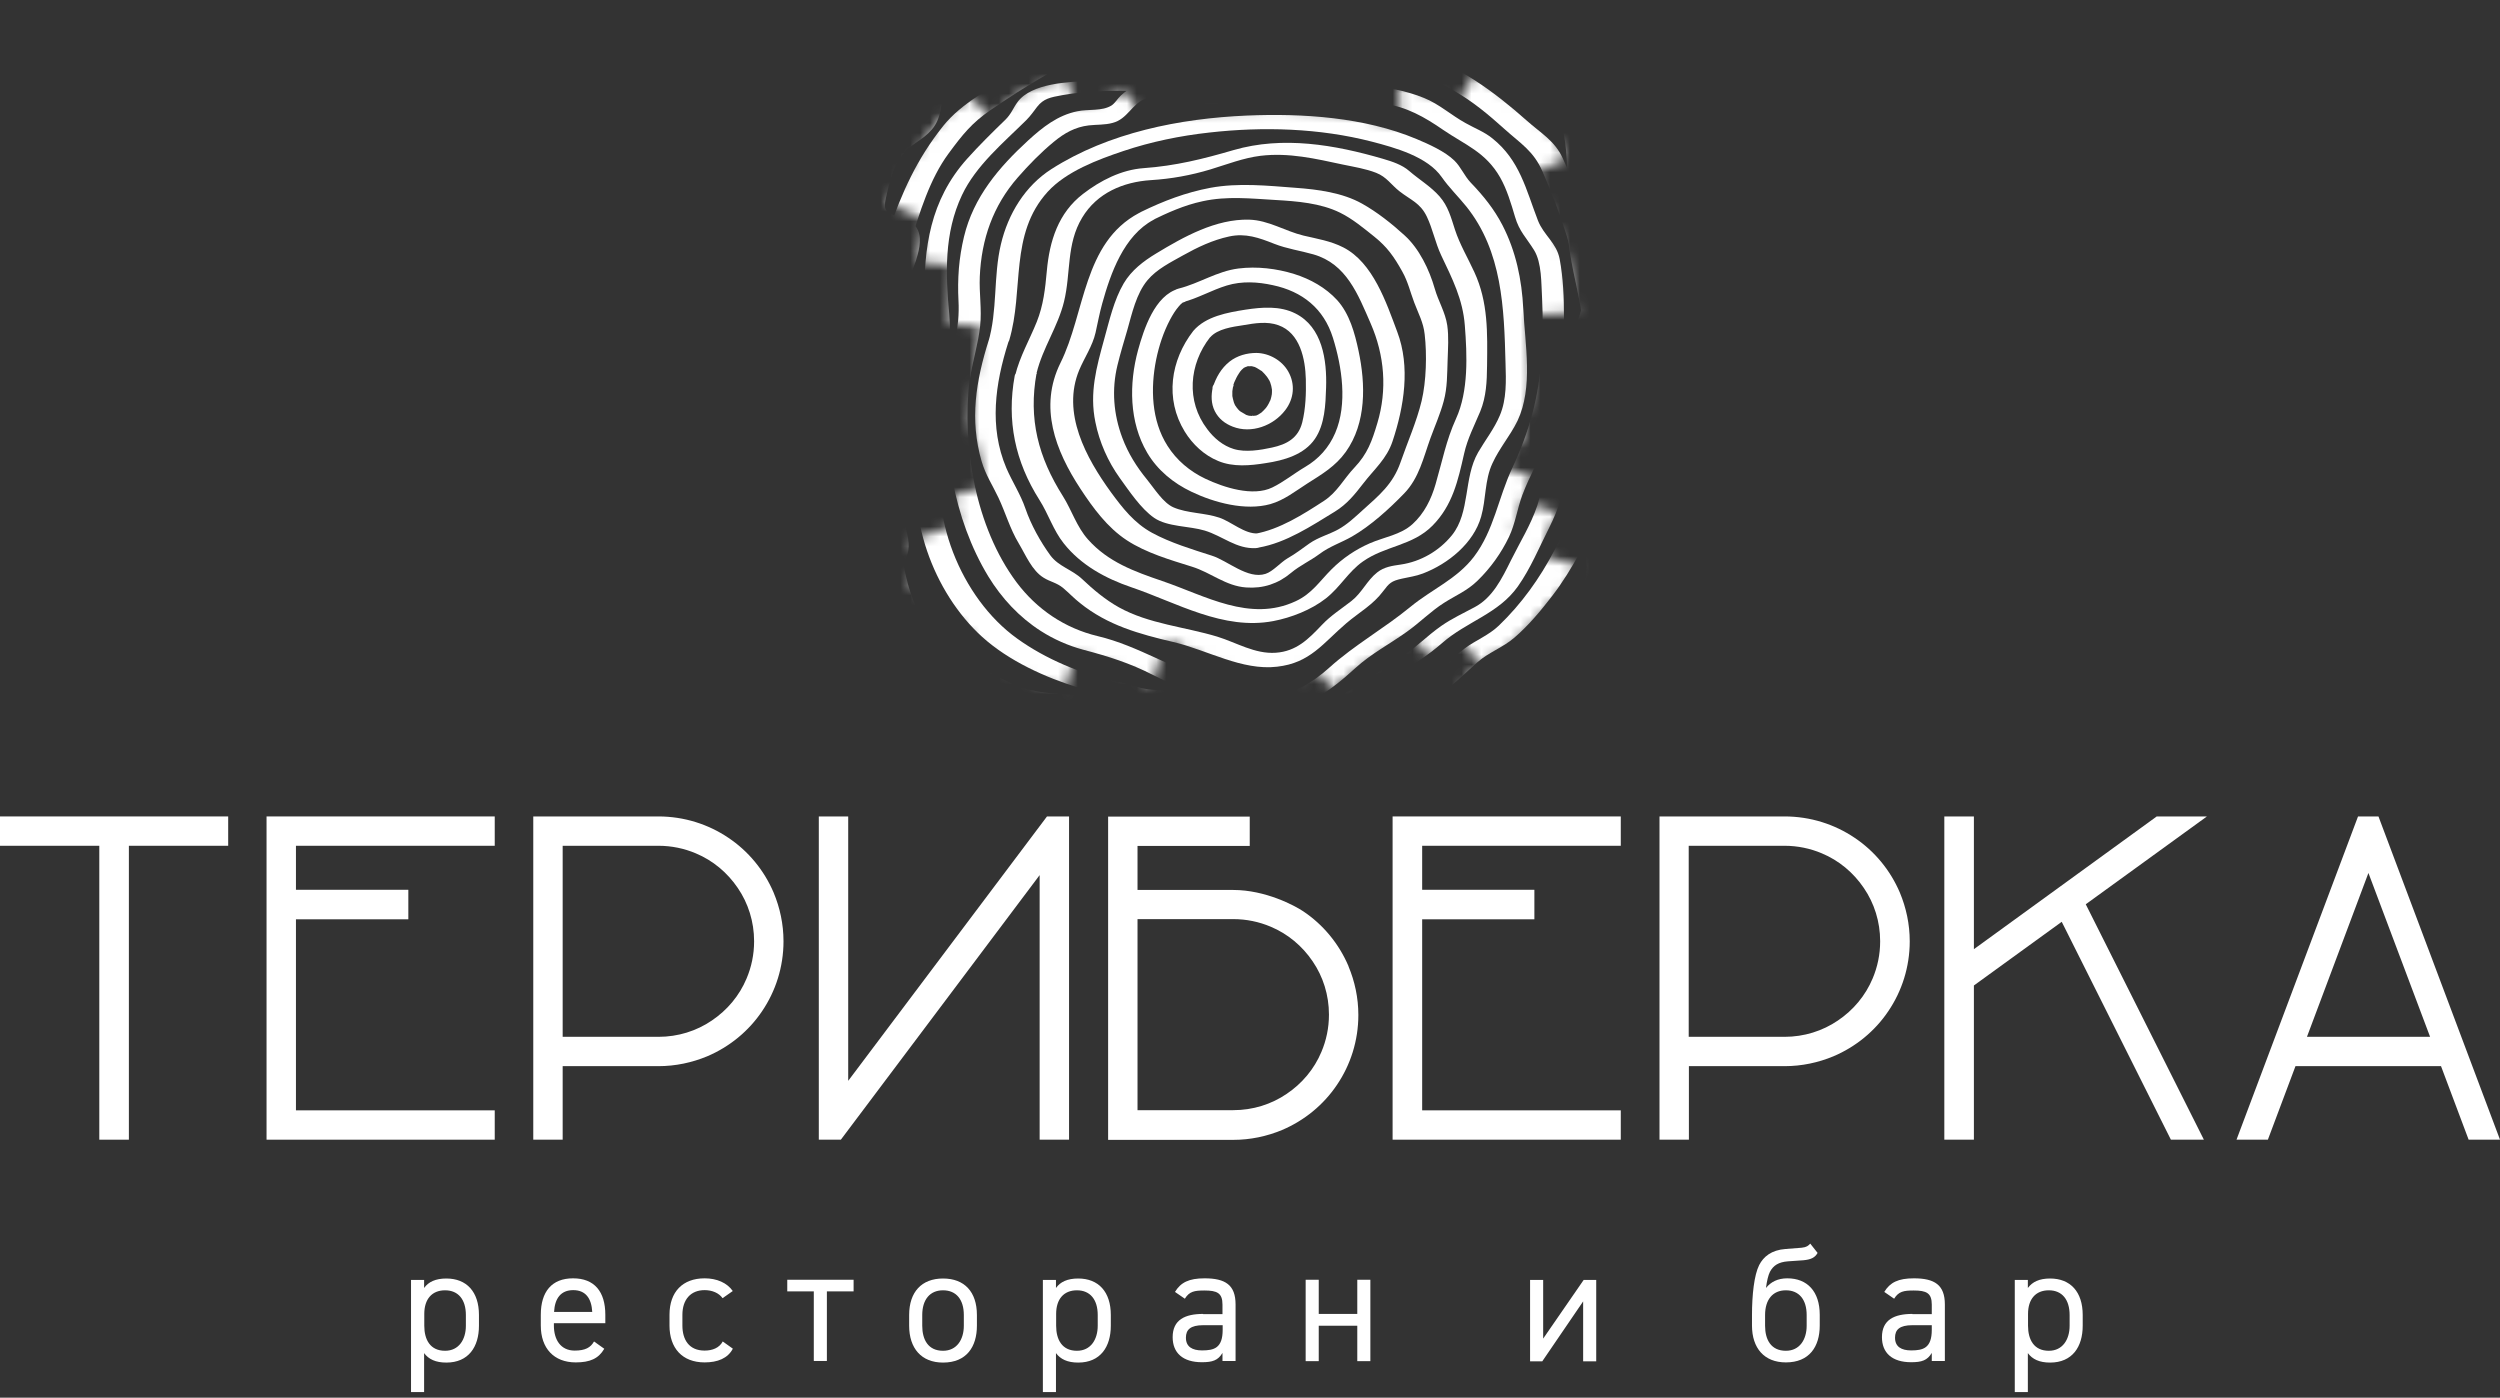
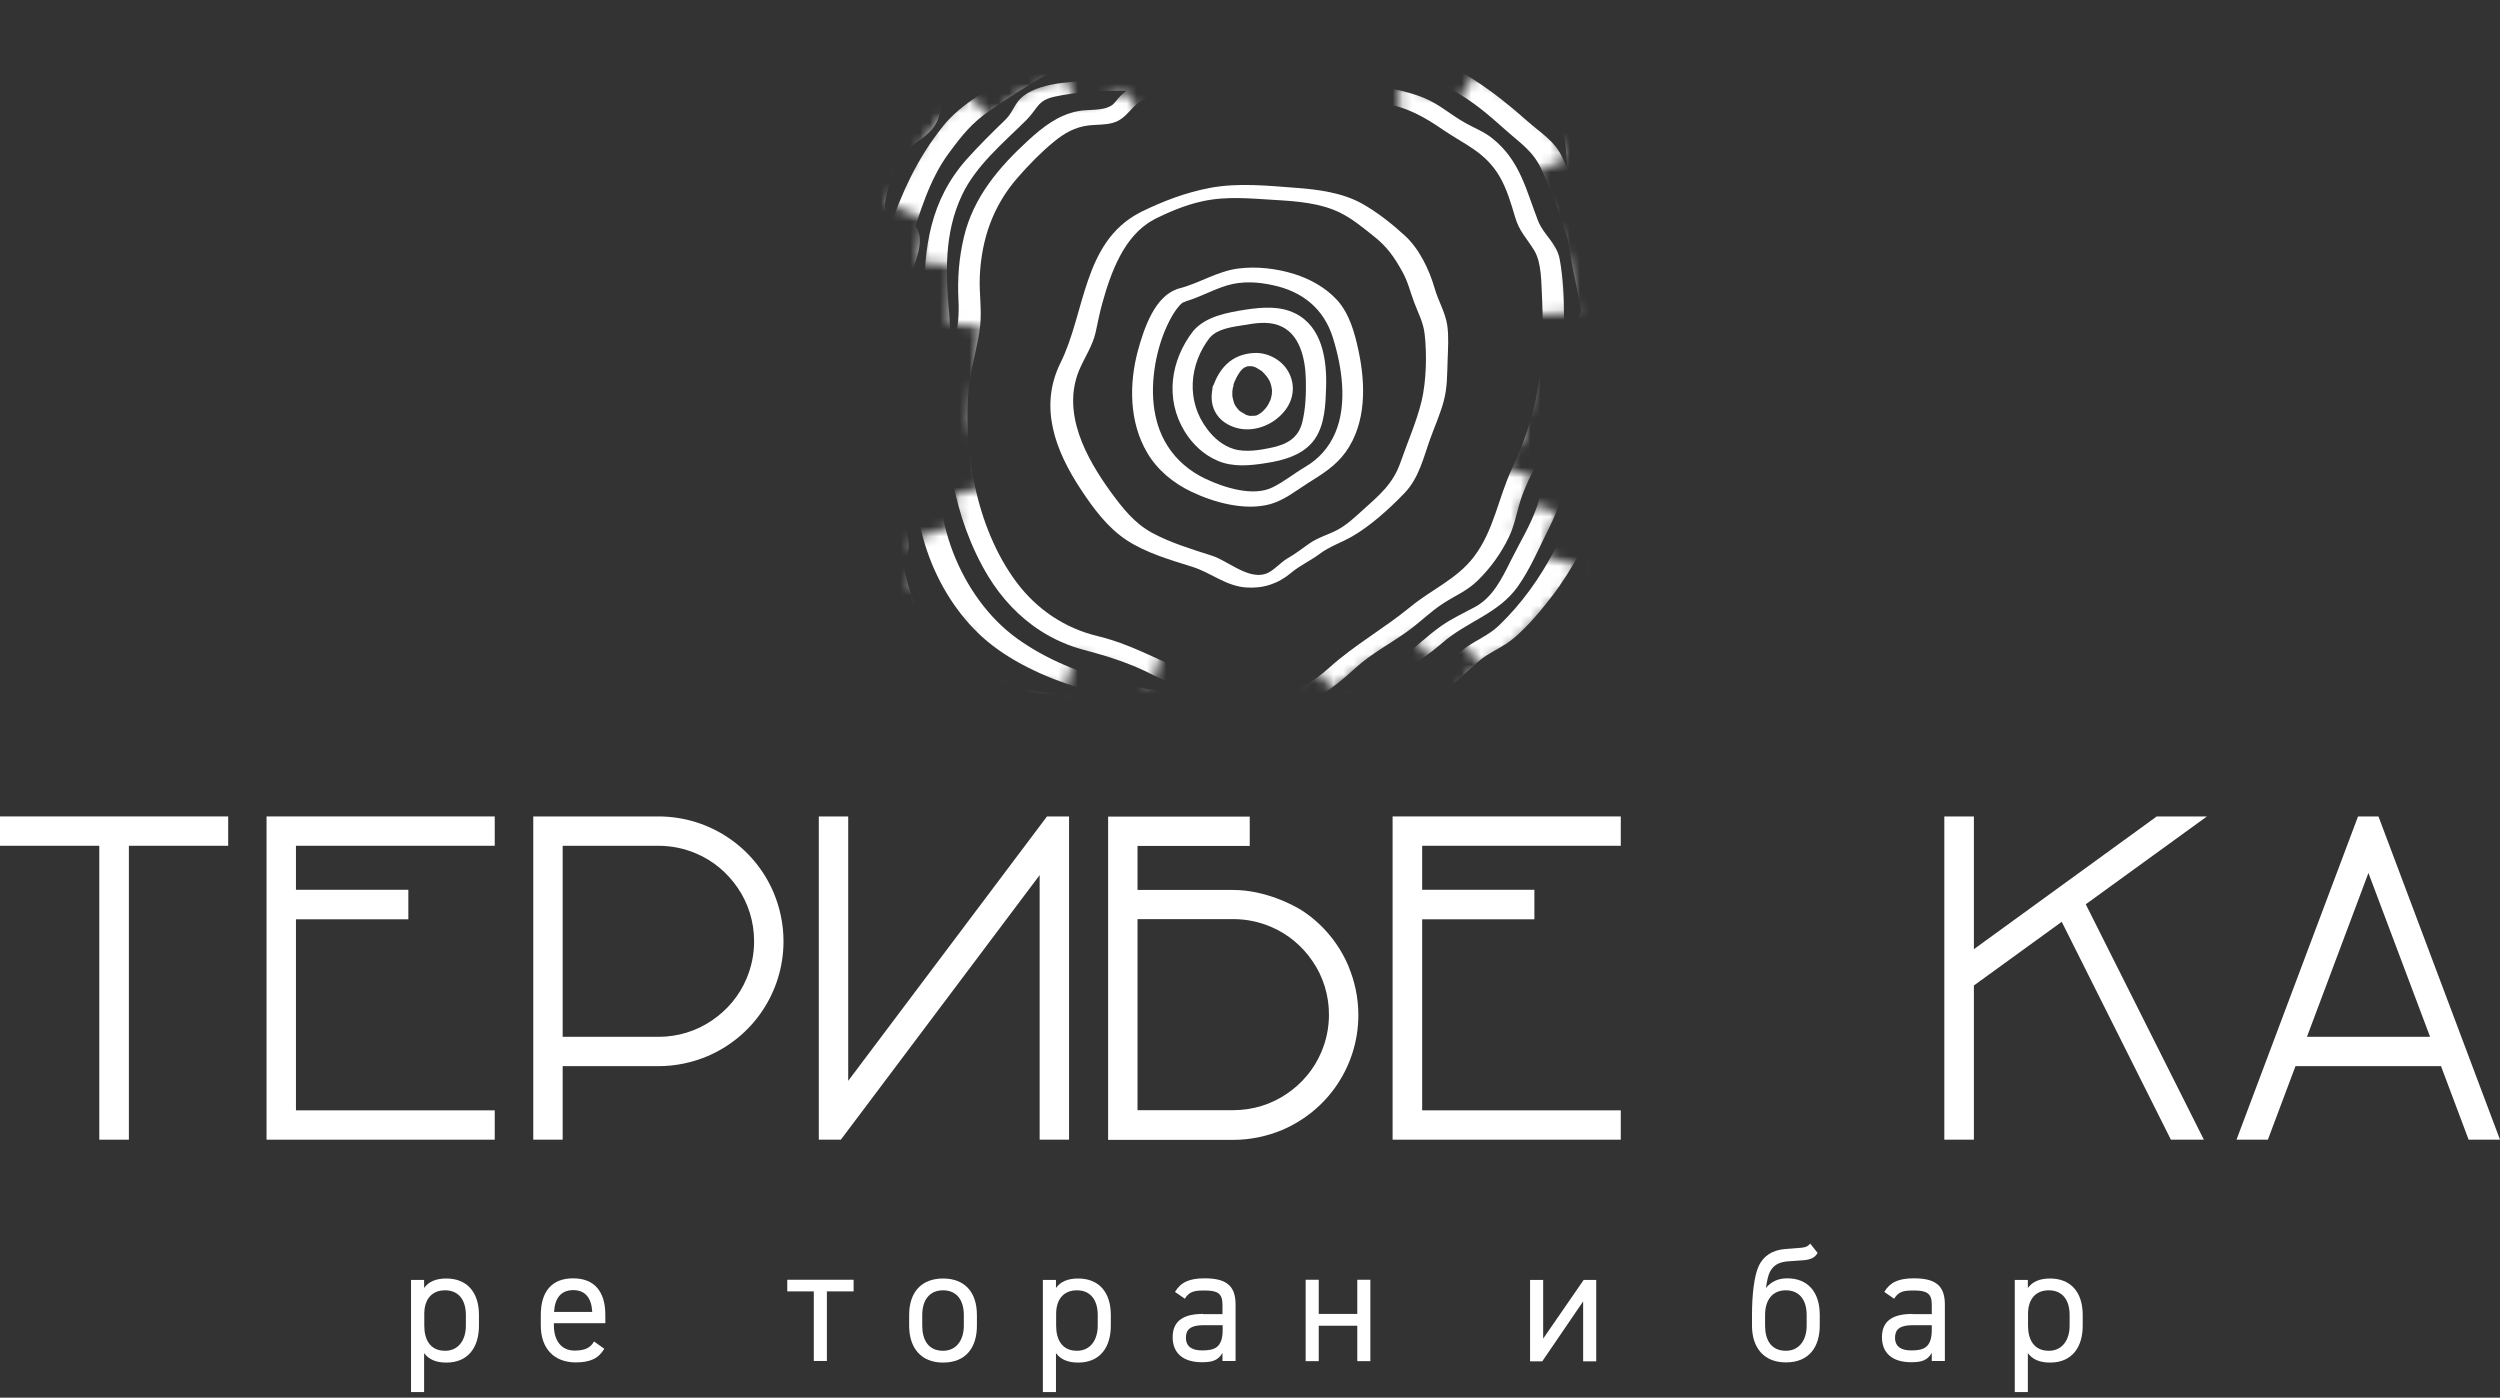
<svg xmlns="http://www.w3.org/2000/svg" width="254" height="142" viewBox="0 0 254 142" fill="none">
  <rect x="0" y="0" width="254" height="142" fill="#333333" stroke="none" />
  <g clip-path="url(#clip0_2198_37)">
    <path d="M45.347 129.896C47.405 129.896 48.662 131.241 48.662 133.604V134.694C48.662 136.839 47.606 138.438 45.347 138.438C44.255 138.438 43.544 138.093 43.089 137.475V141.437H41.76V130.041H43.089V130.859C43.526 130.241 44.255 129.896 45.347 129.896ZM47.333 134.694V133.604C47.333 132.041 46.568 131.095 45.22 131.095C43.872 131.095 43.107 132.004 43.107 133.495V134.694C43.107 136.112 43.708 137.239 45.22 137.239C46.622 137.239 47.333 136.094 47.333 134.694Z" fill="white" />
    <path d="M61.392 137.039C60.809 138.038 59.935 138.42 58.496 138.42C56.275 138.42 54.945 136.984 54.945 134.676V133.585C54.945 131.241 56.056 129.878 58.223 129.878C60.39 129.878 61.501 131.223 61.501 133.585V134.44H56.275V134.676C56.275 136.094 56.948 137.22 58.387 137.22C59.462 137.22 60.008 136.911 60.354 136.293L61.374 137.02L61.392 137.039ZM56.275 133.295H60.172C60.099 131.913 59.498 131.077 58.241 131.077C56.985 131.077 56.366 131.913 56.293 133.295H56.275Z" fill="white" />
-     <path d="M74.45 137.039C73.94 138.002 72.92 138.42 71.591 138.42C69.314 138.42 68.021 136.966 68.021 134.676V133.585C68.021 131.241 69.369 129.878 71.591 129.878C72.829 129.878 73.867 130.332 74.45 131.168L73.412 131.895C73.048 131.368 72.356 131.077 71.591 131.077C70.17 131.077 69.332 132.041 69.332 133.585V134.676C69.332 136.094 69.988 137.22 71.591 137.22C72.374 137.22 73.084 136.948 73.43 136.293L74.45 137.02V137.039Z" fill="white" />
    <path d="M86.725 130.023V131.204H84.011V138.275H82.682V131.204H79.986V130.023H86.725Z" fill="white" />
    <path d="M99.254 134.694C99.254 136.839 98.198 138.438 95.812 138.438C93.609 138.438 92.37 136.984 92.37 134.694V133.604C92.37 131.259 93.645 129.896 95.812 129.896C97.98 129.896 99.254 131.241 99.254 133.604V134.694ZM97.925 134.694V133.604C97.925 132.041 97.16 131.095 95.812 131.095C94.465 131.095 93.7 132.059 93.7 133.604V134.694C93.7 136.112 94.301 137.239 95.812 137.239C97.215 137.239 97.925 136.094 97.925 134.694Z" fill="white" />
    <path d="M109.544 129.896C111.602 129.896 112.859 131.241 112.859 133.604V134.694C112.859 136.839 111.802 138.438 109.544 138.438C108.451 138.438 107.741 138.093 107.286 137.475V141.437H105.956V130.041H107.286V130.859C107.723 130.241 108.451 129.896 109.544 129.896ZM111.529 134.694V133.604C111.529 132.041 110.764 131.095 109.417 131.095C108.069 131.095 107.304 132.004 107.304 133.495V134.694C107.304 136.112 107.905 137.239 109.417 137.239C110.819 137.239 111.529 136.094 111.529 134.694Z" fill="white" />
    <path d="M122.238 133.513H124.204V132.549C124.204 131.368 123.658 131.114 122.365 131.114C121.363 131.114 120.835 131.204 120.38 131.95L119.378 131.259C119.961 130.296 120.799 129.878 122.383 129.878C124.496 129.878 125.534 130.55 125.534 132.531V138.275H124.204V137.457C123.749 138.22 123.185 138.402 122.11 138.402C120.18 138.402 119.142 137.457 119.142 135.857C119.142 134.076 120.416 133.495 122.238 133.495V133.513ZM124.223 134.64H122.256C120.945 134.64 120.489 135.094 120.489 135.912C120.489 136.839 121.145 137.202 122.128 137.202C123.349 137.202 124.223 136.966 124.223 135.112V134.64Z" fill="white" />
    <path d="M133.984 133.495H137.9V130.023H139.229V138.293H137.9V134.694H133.984V138.293H132.655V130.023H133.984V133.495Z" fill="white" />
    <path d="M156.786 136.003L160.901 130.041H162.176V138.311H160.847V132.222L156.694 138.311H155.456V130.041H156.786V136.003Z" fill="white" />
    <path d="M184.668 127.297C184.395 127.788 183.976 127.969 183.229 128.042L181.663 128.151C180.698 128.224 180.169 128.569 179.823 129.223C179.659 129.551 179.514 130.132 179.423 130.859C179.914 130.241 180.625 129.878 181.59 129.878C183.63 129.878 184.886 131.223 184.886 133.585V134.676C184.886 136.821 183.83 138.42 181.444 138.42C179.241 138.42 178.002 136.966 178.002 134.676V133.622C178.002 131.55 178.221 129.551 178.731 128.533C179.168 127.679 179.969 127.006 181.408 126.897L183.047 126.77C183.557 126.715 183.721 126.57 183.921 126.352L184.668 127.297ZM183.557 134.694V133.604C183.557 132.041 182.792 131.095 181.444 131.095C180.097 131.095 179.332 132.059 179.332 133.604V134.694C179.332 136.112 179.933 137.239 181.444 137.239C182.847 137.239 183.557 136.094 183.557 134.694Z" fill="white" />
    <path d="M194.302 133.513H196.269V132.549C196.269 131.368 195.722 131.114 194.429 131.114C193.428 131.114 192.9 131.204 192.444 131.95L191.443 131.259C192.025 130.296 192.863 129.878 194.448 129.878C196.56 129.878 197.598 130.55 197.598 132.531V138.275H196.269V137.457C195.813 138.22 195.249 138.402 194.174 138.402C192.244 138.402 191.206 137.457 191.206 135.857C191.206 134.076 192.481 133.495 194.302 133.495V133.513ZM196.269 134.64H194.302C192.991 134.64 192.535 135.094 192.535 135.912C192.535 136.839 193.191 137.202 194.174 137.202C195.395 137.202 196.269 136.966 196.269 135.112V134.64Z" fill="white" />
-     <path d="M208.288 129.896C210.346 129.896 211.603 131.241 211.603 133.604V134.694C211.603 136.839 210.547 138.438 208.288 138.438C207.196 138.438 206.485 138.093 206.03 137.475V141.437H204.701V130.041H206.03V130.859C206.485 130.241 207.196 129.896 208.288 129.896ZM210.273 134.694V133.604C210.273 132.041 209.509 131.095 208.161 131.095C206.813 131.095 206.048 132.004 206.048 133.495V134.694C206.048 136.112 206.649 137.239 208.161 137.239C209.563 137.239 210.273 136.094 210.273 134.694Z" fill="white" />
+     <path d="M208.288 129.896C210.346 129.896 211.603 131.241 211.603 133.604V134.694C211.603 136.839 210.547 138.438 208.288 138.438C207.196 138.438 206.485 138.093 206.03 137.475V141.437H204.701V130.041H206.03V130.859C206.485 130.241 207.196 129.896 208.288 129.896M210.273 134.694V133.604C210.273 132.041 209.509 131.095 208.161 131.095C206.813 131.095 206.048 132.004 206.048 133.495V134.694C206.048 136.112 206.649 137.239 208.161 137.239C209.563 137.239 210.273 136.094 210.273 134.694Z" fill="white" />
    <path d="M78.602 90.692C77.637 88.421 76.034 86.476 73.995 85.113C71.973 83.75 69.514 82.95 66.892 82.95H54.18V115.792H57.167V108.322H66.892C68.64 108.322 70.316 107.959 71.846 107.323C74.122 106.359 76.071 104.76 77.437 102.724C78.802 100.707 79.604 98.253 79.604 95.636C79.604 93.891 79.24 92.219 78.602 90.692ZM75.852 99.416C75.124 101.161 73.885 102.633 72.319 103.688C70.771 104.742 68.895 105.342 66.892 105.342H57.167V85.931H66.892C68.24 85.931 69.514 86.203 70.68 86.694C72.428 87.421 73.904 88.657 74.96 90.22C76.016 91.765 76.617 93.637 76.617 95.636C76.617 96.981 76.344 98.253 75.852 99.416Z" fill="white" />
-     <path d="M193.027 90.692C192.062 88.421 190.459 86.476 188.419 85.113C186.398 83.75 183.939 82.95 181.317 82.95H168.605V115.792H171.592V108.322H181.317C183.065 108.322 184.741 107.959 186.27 107.323C188.547 106.359 190.496 104.76 191.861 102.724C193.227 100.707 194.029 98.253 194.029 95.636C194.029 93.891 193.664 92.219 193.027 90.692ZM190.259 99.416C189.53 101.161 188.292 102.633 186.726 103.688C185.178 104.742 183.302 105.342 181.299 105.342H171.573V85.931H181.299C182.646 85.931 183.921 86.203 185.087 86.694C186.835 87.421 188.31 88.657 189.366 90.22C190.423 91.765 191.024 93.637 191.024 95.636C191.024 96.981 190.751 98.253 190.259 99.416Z" fill="white" />
    <path d="M27.081 82.95V115.792H50.265V112.811H30.068V93.401H41.487V90.402H30.068V85.931H50.265V82.95H27.081Z" fill="white" />
    <path d="M141.488 82.95V115.792H164.671V112.811H144.492V93.401H155.893V90.402H144.492V85.931H164.671V82.95H141.488Z" fill="white" />
    <path d="M219.124 82.95L200.548 96.436V82.95H197.543V115.792H200.548V100.125L209.472 93.655L220.563 115.792H223.914L211.913 91.874L224.224 82.95H219.124Z" fill="white" />
    <path d="M83.191 82.95H86.178V109.813L106.375 82.95H108.615V115.792H105.628V88.911L85.431 115.792H83.191V82.95Z" fill="white" />
    <path d="M0 82.95H23.184V85.931H13.094V115.792H10.089V85.931H0V82.95Z" fill="white" />
    <path d="M233.257 108.322H248.008L250.813 115.792H254L241.652 82.95H239.576L227.229 115.792H230.416L233.22 108.322H233.257ZM240.632 88.693L246.897 105.342H234.386L240.632 88.693Z" fill="white" />
    <path d="M137.007 98.162C136.042 95.891 134.44 93.946 132.4 92.583C131.526 92.001 128.575 90.42 125.297 90.42H115.572V85.949H126.973V82.968H112.585V115.81H125.297C127.046 115.81 128.721 115.447 130.251 114.811C132.527 113.847 134.476 112.248 135.842 110.212C137.208 108.195 138.009 105.741 138.009 103.124C138.009 101.379 137.645 99.707 137.007 98.181V98.162ZM134.257 106.868C133.529 108.613 132.291 110.085 130.724 111.139C129.176 112.193 127.301 112.793 125.297 112.793H115.572V93.382H125.297C126.645 93.382 127.92 93.655 129.085 94.146C130.834 94.873 132.309 96.109 133.365 97.672C134.421 99.217 135.022 101.089 135.022 103.088C135.022 104.433 134.749 105.705 134.257 106.868Z" fill="white" />
    <mask id="mask0_2198_37" style="mask-type:luminance" maskUnits="userSpaceOnUse" x="90" y="7" width="71" height="64">
      <path d="M151.122 66.865L149.737 68.01L147.934 69.991L150.885 68.119L148.335 64.957L145.567 66.611L145.239 66.92L143.582 64.521L138.483 67.683L135.295 70.01L133.911 68.083L131.926 69.446L133.711 67.665L128.302 69.337L123.403 67.665L118.923 65.12L118.104 66.066L117.011 69.573C117.011 69.573 111.019 66.574 109.216 66.574C108.816 67.901 108.67 68.465 108.178 70.082C101.749 68.392 102.35 67.829 99.2 65.793C98.89 64.048 94.556 61.158 94.556 61.158L92.316 59.177C92.316 58.85 93.736 57.996 93.026 56.342C92.097 54.161 92.662 54.942 92.68 54.833L97.379 53.252L96.96 50.38L97.451 50.162L100.11 49.454L98.635 42.765L98.927 39.203L99.673 33.205L96.523 32.914V32.297L96.796 27.026L96.614 26.898L93.263 26.626L93.991 22.355H94.647L93.773 22.209L90.148 20.683L93.718 14.558C96.996 10.214 95.685 11.959 98.69 9.869L100.602 11.995L103.498 9.56L106.612 8.306L108.324 7.997L109.362 10.777L114.279 9.323L115.882 11.468L130.014 11.032L135.55 11.341L142.216 12.668L142.161 8.36L148.098 10.505L149.883 7.433C150.757 8.069 153.307 9.469 155.383 11.104C157.459 12.74 158.934 14.994 158.934 16.212L155.838 17.575L159.08 25.626L160.227 31.751L155.292 32.042L155.62 39.039L154.509 45.019L153.671 45.364L152.852 47.364L153.78 47.872L155.674 48.381L153.617 54.07L155.711 51.271L158.17 52.071C157.477 53.416 156.567 56.342 156.713 56.396C157.514 56.651 159.954 57.469 160.173 57.469C161.011 57.978 155.31 63.757 155.055 64.066C154.236 65.048 152.433 66.883 151.049 66.883L151.122 66.865Z" fill="white" />
    </mask>
    <g mask="url(#mask0_2198_37)">
      <path d="M125.297 39.13C125.297 39.13 125.334 39.039 125.352 38.985C125.352 38.985 125.425 38.785 125.388 38.876C125.352 38.949 125.407 38.821 125.425 38.803C125.443 38.749 125.461 38.694 125.498 38.639C125.57 38.458 125.662 38.294 125.753 38.131C125.789 38.058 125.844 38.003 125.88 37.931C125.898 37.894 126.062 37.676 125.971 37.785C125.88 37.894 126.044 37.694 126.08 37.658C126.135 37.585 126.19 37.531 126.263 37.476C126.263 37.476 126.39 37.331 126.408 37.349C126.426 37.349 126.226 37.495 126.335 37.422C126.372 37.404 126.39 37.367 126.426 37.349C126.481 37.313 126.554 37.276 126.609 37.24C126.609 37.24 126.354 37.367 126.499 37.313C126.536 37.295 126.572 37.276 126.627 37.258C126.681 37.24 126.736 37.222 126.791 37.185C126.499 37.349 126.59 37.258 126.718 37.222C126.772 37.222 127.009 37.167 126.772 37.204C126.536 37.24 126.809 37.204 126.864 37.204C126.991 37.204 127.137 37.24 126.827 37.204C126.882 37.204 126.936 37.204 126.991 37.204C127.046 37.204 127.118 37.204 127.173 37.204C127.337 37.204 126.936 37.149 127.173 37.204C127.282 37.24 127.41 37.258 127.519 37.295C127.537 37.295 127.574 37.313 127.592 37.331C127.719 37.367 127.501 37.295 127.501 37.295C127.501 37.295 127.665 37.367 127.683 37.385C127.792 37.44 127.902 37.513 128.011 37.585C128.065 37.622 128.102 37.658 128.157 37.676C128.32 37.785 128.065 37.585 128.211 37.713C128.393 37.894 128.575 38.076 128.721 38.276C128.794 38.367 128.849 38.476 128.921 38.585C128.976 38.658 128.867 38.458 128.903 38.549C128.903 38.585 128.94 38.621 128.958 38.639C128.994 38.712 129.012 38.767 129.049 38.839C129.14 39.076 129.195 39.33 129.231 39.585C129.231 39.639 129.231 39.839 129.231 39.657C129.231 39.712 129.231 39.785 129.231 39.839C129.231 39.984 129.213 40.13 129.176 40.275C129.158 40.403 129.104 40.53 129.067 40.675C129.031 40.802 129.067 40.657 129.067 40.639C129.067 40.675 129.049 40.693 129.031 40.73C128.994 40.802 128.958 40.893 128.921 40.966C128.849 41.111 128.758 41.257 128.666 41.384C128.648 41.42 128.63 41.438 128.594 41.475C128.685 41.329 128.63 41.438 128.594 41.475C128.521 41.547 128.448 41.638 128.375 41.711C128.302 41.784 128.229 41.838 128.175 41.911C128.084 42.002 128.32 41.802 128.211 41.875C128.175 41.893 128.138 41.929 128.084 41.965C128.011 42.002 127.956 42.056 127.883 42.093C127.811 42.147 127.756 42.129 127.974 42.056C127.92 42.056 127.865 42.111 127.829 42.129C127.756 42.166 127.683 42.184 127.628 42.22C127.92 42.075 127.738 42.184 127.628 42.22C127.537 42.238 127.246 42.275 127.628 42.22C127.537 42.22 127.446 42.238 127.355 42.256C127.319 42.256 127.282 42.256 127.246 42.256C127.1 42.256 127.337 42.202 127.355 42.256C127.355 42.256 127.155 42.256 127.137 42.256C127.1 42.256 126.827 42.22 126.991 42.256C127.155 42.293 126.882 42.238 126.827 42.22C126.736 42.202 126.663 42.165 126.59 42.147C126.499 42.111 126.481 42.147 126.627 42.147C126.59 42.147 126.536 42.111 126.517 42.093C126.372 42.02 126.226 41.929 126.08 41.838C126.044 41.82 126.008 41.784 125.971 41.766C126.044 41.838 126.044 41.82 125.971 41.766C125.916 41.711 125.844 41.657 125.789 41.584C125.68 41.457 125.57 41.311 125.479 41.166C125.461 41.13 125.407 41.02 125.479 41.166C125.461 41.13 125.443 41.093 125.425 41.039C125.388 40.966 125.352 40.875 125.334 40.784C125.279 40.602 125.243 40.421 125.206 40.239C125.206 40.184 125.206 40.148 125.206 40.093C125.206 39.966 125.206 40.13 125.206 40.057C125.206 39.948 125.206 39.857 125.206 39.748C125.224 39.53 125.279 39.33 125.315 39.112C125.443 38.476 124.405 38.512 124.095 38.603C123.713 38.712 123.203 38.985 123.185 39.421C123.148 39.912 123.749 40.039 124.132 39.984C124.623 39.93 125.133 39.694 125.315 39.203C125.37 39.021 125.206 38.821 125.079 38.73C124.878 38.621 124.587 38.585 124.368 38.621C123.877 38.676 123.367 38.912 123.185 39.403C123.895 39.348 124.605 39.276 125.315 39.203C125.315 39.167 125.315 39.13 125.334 39.112L124.441 39.839C124.041 39.675 123.622 39.494 123.221 39.33C123.039 40.148 123.039 41.002 123.421 41.766C123.804 42.529 124.441 43.038 125.243 43.347C127.137 44.092 129.377 43.256 130.579 41.675C131.471 40.511 131.617 39.039 130.888 37.749C130.251 36.622 128.958 35.877 127.647 35.859C126.681 35.859 125.698 36.131 124.933 36.731C124.059 37.422 123.549 38.349 123.203 39.403C123.148 39.585 123.294 39.766 123.44 39.857C123.64 39.966 123.931 40.003 124.15 39.966C124.642 39.912 125.17 39.675 125.334 39.185L125.297 39.13Z" fill="white" />
      <path d="M122.948 34.278C123.695 33.405 125.243 33.205 126.299 33.042C127.465 32.842 128.739 32.624 129.887 33.042C132.09 33.823 132.618 36.477 132.673 38.531C132.71 39.966 132.655 41.511 132.309 42.911C131.908 44.51 130.743 45.146 129.231 45.473C128.065 45.728 126.536 45.982 125.352 45.619C124.259 45.291 123.33 44.51 122.657 43.601C120.489 40.766 120.799 37.004 122.948 34.259C123.749 33.242 121.819 32.878 121.236 33.623C118.923 36.604 118.34 40.53 120.362 43.837C121.163 45.146 122.347 46.255 123.768 46.836C125.279 47.472 127.027 47.309 128.594 47.054C130.433 46.782 132.509 46.2 133.602 44.583C134.604 43.111 134.676 41.111 134.731 39.385C134.822 36.604 134.367 33.223 131.599 31.842C130.032 31.061 128.229 31.206 126.554 31.46C124.715 31.751 122.511 32.133 121.236 33.623C120.908 33.987 121.072 34.459 121.509 34.641C121.983 34.841 122.62 34.641 122.948 34.259V34.278Z" fill="white" />
      <path d="M120.125 30.715C121.691 30.315 123.094 29.479 124.642 29.007C126.19 28.534 127.811 28.643 129.304 28.97C132.327 29.607 134.494 31.351 135.423 34.314C136.352 37.276 136.916 41.057 135.66 43.983C135.022 45.473 133.984 46.636 132.582 47.454C131.471 48.109 130.433 48.963 129.267 49.526C127.301 50.49 124.332 49.526 122.456 48.636C120.89 47.891 119.542 46.764 118.614 45.291C116.974 42.711 116.883 39.439 117.466 36.531C117.758 35.114 118.213 33.732 118.887 32.46C119.142 31.988 119.415 31.533 119.761 31.133C119.925 30.933 120.016 30.861 120.089 30.806C120.289 30.624 120.143 30.752 120.143 30.752C121.436 30.406 121.072 28.989 119.761 29.334C117.321 29.988 116.21 33.46 115.627 35.568C114.698 38.985 114.716 42.874 116.556 46C117.594 47.763 119.215 49.09 121.054 49.962C123.367 51.071 126.536 51.925 129.067 51.217C130.469 50.817 131.599 49.908 132.819 49.127C134.312 48.181 135.678 47.382 136.734 45.91C138.829 42.965 138.756 39.057 138.027 35.641C137.645 33.841 137.117 31.897 135.86 30.497C134.695 29.225 133.128 28.352 131.508 27.844C129.705 27.28 127.701 27.044 125.825 27.28C123.658 27.553 121.855 28.789 119.761 29.316C118.45 29.643 118.832 31.061 120.143 30.733L120.125 30.715Z" fill="white" />
-       <path d="M127.792 54.197C126.463 54.27 125.115 53.016 123.895 52.598C122.402 52.089 120.635 52.162 119.215 51.544C118.177 51.089 117.266 49.617 116.556 48.745C115.481 47.436 114.625 46.073 114.024 44.474C113.132 42.093 112.932 39.585 113.533 37.113C113.824 35.913 114.188 34.714 114.534 33.532C115.008 31.86 115.445 29.825 116.592 28.462C117.539 27.335 118.923 26.662 120.18 25.953C121.673 25.117 123.203 24.39 124.878 24.027C126.554 23.663 127.902 24.154 129.468 24.772C130.761 25.281 132.109 25.463 133.438 25.844C136.807 26.808 137.973 29.916 139.266 32.878C140.668 36.095 140.959 39.585 139.94 42.983C139.393 44.819 138.938 46.109 137.609 47.509C136.534 48.636 135.86 50.017 134.513 50.889C132.418 52.252 129.996 53.797 127.501 54.234C126.172 54.47 126.572 55.869 127.883 55.633C130.688 55.142 133.238 53.434 135.623 51.98C136.862 51.217 137.627 50.253 138.501 49.127C139.63 47.654 140.887 46.636 141.488 44.819C142.653 41.311 143.309 37.276 141.961 33.714C140.85 30.752 139.503 26.68 136.479 25.136C135.205 24.481 133.82 24.263 132.436 23.936C130.561 23.482 128.885 22.373 126.918 22.318C123.531 22.227 120.253 24.063 117.466 25.753C116.173 26.535 114.953 27.462 114.17 28.789C113.168 30.497 112.713 32.569 112.185 34.459C111.402 37.313 110.673 39.912 111.292 42.892C111.693 44.91 112.567 46.891 113.769 48.563C114.716 49.872 115.918 51.689 117.266 52.616C118.614 53.543 120.854 53.434 122.402 53.907C124.205 54.452 125.625 55.797 127.592 55.688C128.776 55.633 129.231 54.106 127.792 54.179V54.197Z" fill="white" />
      <path d="M116.92 22.446C118.632 21.61 120.307 20.846 122.183 20.446C124.678 19.901 127.082 20.174 129.595 20.319C131.762 20.446 134.166 20.628 136.152 21.61C137.408 22.227 138.537 23.173 139.63 24.045C140.941 25.099 141.633 26.081 142.471 27.589C143.054 28.625 143.272 29.643 143.691 30.752C144.11 31.86 144.62 32.769 144.747 33.969C144.984 36.004 144.911 38.73 144.438 40.73C143.928 42.856 142.999 44.928 142.289 46.982C141.524 49.181 140.122 50.326 138.446 51.834C137.663 52.543 136.88 53.288 135.951 53.797C135.022 54.306 133.948 54.579 133.037 55.215C132.291 55.742 131.617 56.269 130.815 56.724C130.105 57.142 129.322 58.069 128.575 58.305C126.772 58.886 124.733 56.96 123.112 56.451C121.127 55.815 118.905 55.142 117.066 54.143C115.226 53.143 114.042 51.598 112.877 50.017C110.345 46.527 107.832 41.947 109.653 37.585C110.2 36.295 111.001 35.15 111.311 33.787C111.529 32.805 111.711 31.824 111.984 30.843C112.84 27.753 114.188 23.936 117.193 22.337C118.595 21.591 116.501 21.246 115.718 21.646C110.018 24.681 110.273 31.788 107.741 36.877C105.537 41.348 107.213 45.764 109.781 49.672C111.056 51.616 112.513 53.597 114.479 54.888C116.446 56.178 118.905 56.887 121.109 57.578C123.039 58.178 124.532 59.541 126.609 59.686C128.339 59.813 129.868 59.304 131.18 58.196C132.072 57.451 133.128 56.978 134.057 56.287C135.095 55.506 136.261 55.142 137.372 54.506C139.266 53.416 141.16 51.689 142.671 50.126C144.183 48.563 144.62 46.491 145.33 44.528C145.786 43.274 146.332 42.056 146.678 40.766C147.06 39.367 147.024 38.003 147.079 36.568C147.115 35.404 147.206 34.223 147.042 33.06C146.842 31.715 146.132 30.606 145.767 29.316C145.221 27.407 144.201 25.263 142.69 23.9C141.397 22.718 139.903 21.537 138.373 20.683C136.388 19.574 133.893 19.247 131.653 19.083C128.776 18.865 125.825 18.556 122.966 19.083C120.471 19.556 118.231 20.41 115.955 21.519C114.479 22.246 115.827 22.991 116.883 22.482L116.92 22.446Z" fill="white" />
-       <path d="M105.319 37.894C105.938 35.35 107.486 33.187 108.105 30.642C108.816 27.735 108.324 24.808 109.945 22.119C111.456 19.592 114.134 18.483 116.92 18.302C118.996 18.174 120.999 17.811 122.984 17.211C124.66 16.702 126.317 16.048 128.066 15.83C130.961 15.485 133.638 16.121 136.443 16.721C137.572 16.957 138.738 17.139 139.812 17.557C140.887 17.975 141.342 18.774 142.18 19.429C143.345 20.337 144.292 20.61 144.966 22.009C145.567 23.264 145.822 24.663 146.423 25.935C147.552 28.316 148.627 30.406 148.827 33.078C149.064 36.077 149.209 39.748 147.935 42.529C146.933 44.728 146.532 46.873 145.858 49.181C145.421 50.708 144.711 52.162 143.509 53.252C142.307 54.343 140.632 54.561 139.175 55.197C137.718 55.833 136.407 56.724 135.296 57.832C134.057 59.068 133.292 60.322 131.635 61.086C126.991 63.248 122.456 60.522 118.085 59.032C115.263 58.069 112.586 57.105 110.546 54.815C109.38 53.507 108.907 51.871 107.996 50.417C105.501 46.473 104.463 42.584 105.319 37.894C105.483 37.022 103.243 37.385 103.097 38.167C102.259 42.747 103.134 46.891 105.61 50.799C106.521 52.234 107.013 53.87 108.069 55.197C109.817 57.414 112.331 58.777 114.953 59.668C119.561 61.231 124.277 64.066 129.359 63.103C131.18 62.758 133.238 61.958 134.713 60.795C136.188 59.632 136.971 58.105 138.464 57.051C140.759 55.433 143.509 55.469 145.549 53.398C147.589 51.326 148.135 48.818 148.754 46.091C149.1 44.546 149.792 43.238 150.393 41.802C151.012 40.275 151.067 38.767 151.085 37.149C151.122 33.841 151.213 30.715 149.792 27.644C149.137 26.208 148.317 24.845 147.825 23.336C147.425 22.1 147.133 20.955 146.259 19.956C145.385 18.956 144.165 18.229 143.181 17.375C142.453 16.739 141.451 16.412 140.522 16.139C135.605 14.703 130.342 13.794 125.334 15.248C122.22 16.157 119.451 16.848 116.191 17.084C113.933 17.248 111.802 18.338 110.036 19.701C107.523 21.628 106.63 24.481 106.357 27.535C106.193 29.334 106.011 31.006 105.337 32.696C104.591 34.55 103.607 36.222 103.134 38.167C102.933 39.003 105.155 38.676 105.355 37.894H105.319Z" fill="white" />
-       <path d="M102.533 34.587C104.062 29.479 102.514 23.809 106.448 19.483C108.342 17.411 111.547 16.212 114.152 15.339C116.974 14.394 119.907 13.794 122.857 13.467C128.32 12.849 134.039 13.013 139.393 14.394C141.761 15.012 145.039 15.921 146.478 17.993C147.242 19.083 148.135 19.938 148.973 20.974C152.633 25.535 152.815 31.315 152.961 36.895C153.016 38.658 153.088 40.566 152.378 42.22C151.814 43.565 150.903 44.71 150.175 45.964C148.681 48.563 149.391 52.053 147.516 54.379C146.223 55.978 144.329 57.069 142.307 57.36C141.433 57.487 140.632 57.596 139.921 58.159C138.883 58.977 138.373 60.231 137.299 61.067C136.224 61.903 135.204 62.54 134.294 63.503C132.946 64.921 131.726 66.174 129.613 66.32C127.501 66.465 125.625 65.284 123.676 64.684C120.38 63.685 116.72 63.394 113.678 61.703C112.312 60.94 111.074 59.904 109.945 58.832C108.925 57.869 107.559 57.56 106.721 56.433C105.701 55.033 104.754 53.325 104.19 51.689C103.68 50.199 102.86 48.981 102.241 47.545C100.475 43.365 101.112 38.985 102.441 34.786C102.806 33.66 100.73 33.714 100.456 34.568C99.145 38.73 98.508 42.638 99.728 46.855C100.129 48.236 100.839 49.29 101.44 50.562C102.168 52.107 102.605 53.706 103.498 55.197C104.208 56.378 104.845 57.978 106.047 58.705C106.721 59.123 107.359 59.195 108.014 59.741C108.597 60.231 109.125 60.795 109.726 61.267C112.549 63.539 115.736 64.412 119.215 65.23C122.693 66.047 126.171 68.156 129.759 67.738C133.128 67.356 134.421 65.338 136.807 63.303C138.118 62.194 139.502 61.449 140.541 60.05C141.142 59.25 141.36 59.032 142.416 58.795C143.145 58.632 143.855 58.541 144.565 58.268C147.133 57.287 149.719 55.197 150.484 52.489C150.994 50.708 150.83 48.781 151.632 47.073C152.324 45.546 153.453 44.256 154.181 42.747C155.784 39.348 154.946 35.023 154.764 31.388C154.618 28.407 154.017 25.535 152.651 22.882C151.795 21.228 150.703 19.883 149.428 18.556C148.772 17.866 148.426 16.957 147.771 16.321C146.805 15.376 145.166 14.649 143.91 14.121C138.61 11.904 132.363 11.504 126.681 11.741C119.888 12.031 112.64 13.467 106.831 17.175C104.135 18.901 102.423 21.737 101.695 24.808C100.912 28.08 101.367 31.551 100.402 34.786C100.11 35.731 102.241 35.495 102.514 34.623L102.533 34.587Z" fill="white" />
      <path d="M98.526 38.603C98.799 36.767 99.382 34.968 99.582 33.114C99.764 31.442 99.473 29.788 99.546 28.116C99.71 24.299 100.893 20.901 103.407 18.029C104.536 16.739 105.756 15.485 107.086 14.394C108.142 13.522 109.235 12.904 110.619 12.74C111.42 12.649 112.258 12.704 113.041 12.486C114.552 12.104 115.008 10.541 116.337 10.05C117.047 9.796 118.085 10.141 118.832 10.232C120.854 10.505 122.893 10.541 124.933 10.45C126.627 10.377 128.32 10.196 129.996 9.978C132.218 9.687 134.804 9.051 136.898 9.887C138.137 10.377 139.248 10.341 140.577 10.523C142.908 10.85 144.729 11.886 146.623 13.195C148.882 14.739 150.94 15.448 152.415 18.029C153.107 19.247 153.526 20.683 153.926 22.028C154.363 23.518 155.055 24.118 155.857 25.408C156.658 26.699 156.585 28.789 156.676 30.315C156.767 32.224 156.767 34.132 156.64 36.041C156.367 40.257 155.42 43.765 153.635 47.582C152.214 50.599 151.795 53.87 149.756 56.56C148.026 58.832 145.476 59.868 143.309 61.649C140.613 63.866 137.645 65.502 135.041 67.847C133.383 69.337 131.471 70.518 129.213 70.718C127.246 70.9 125.261 69.664 123.367 69.173C119.233 68.083 115.736 65.629 111.529 64.63C108.178 63.83 105.337 61.903 103.279 59.159C99.091 53.543 97.725 45.328 98.508 38.567C98.635 37.422 96.486 37.349 96.377 38.349C95.612 45.055 96.85 52.707 100.42 58.577C101.768 60.777 103.552 62.703 105.738 64.103C107.067 64.957 108.524 65.593 110.054 66.011C112.604 66.683 114.807 67.374 117.175 68.592C118.905 69.482 120.526 70.173 122.402 70.664C124.277 71.154 126.08 72.245 128.066 72.354C131.999 72.554 135.004 70.355 137.736 67.847C139.339 66.393 141.178 65.448 142.926 64.194C144.238 63.267 145.367 62.103 146.714 61.249C147.916 60.486 149.082 60.013 150.12 58.995C151.431 57.723 152.524 56.197 153.307 54.561C153.963 53.179 154.145 51.707 154.673 50.29C155.456 48.2 156.64 46.255 157.405 44.165C158.752 40.457 158.935 36.15 158.898 32.242C158.898 30.279 158.825 28.243 158.461 26.317C158.151 24.681 156.84 23.9 156.257 22.409C155.037 19.247 154.418 16.284 151.613 14.049C150.776 13.376 149.829 13.031 148.9 12.504C147.443 11.704 146.259 10.596 144.693 9.959C143.764 9.578 142.817 9.305 141.834 9.105C140.85 8.905 139.739 9.069 138.847 8.814C138.264 8.651 137.918 8.178 137.372 7.997C136.57 7.724 135.842 7.851 135.022 7.888C130.724 8.16 126.463 9.051 122.128 8.905C120.508 8.851 118.905 8.487 117.302 8.396C115.936 8.324 114.88 8.778 113.879 9.705C113.569 9.996 113.296 10.468 112.95 10.705C111.984 11.323 110.564 11.068 109.471 11.304C107.468 11.704 105.938 12.922 104.463 14.267C101.476 17.011 98.908 20.028 97.943 24.045C97.433 26.172 97.251 28.371 97.379 30.552C97.543 33.278 96.759 35.713 96.359 38.385C96.195 39.512 98.344 39.603 98.49 38.603H98.526Z" fill="white" />
      <path d="M95.849 45.255C96.304 43.329 96.304 41.402 96.304 39.439C96.304 36.949 96.668 34.459 96.45 31.988C96.067 27.844 95.903 23.7 97.743 19.81C99.163 16.811 101.95 14.503 104.263 12.213C104.718 11.759 105.009 11.323 105.374 10.85C106.029 10.014 106.721 9.887 107.923 9.669C113.168 8.705 118.741 9.687 124.059 9.251C127.628 8.96 131.143 7.869 134.713 7.36C136.698 7.088 138.647 6.361 140.65 6.343C143.017 6.324 145.64 8.015 147.661 9.178C149.683 10.341 151.213 11.632 152.87 13.122C154.527 14.612 155.802 15.339 156.713 17.411C158.552 21.573 160.009 25.99 160.719 30.497C161.011 32.315 161.484 34.623 160.81 36.386C160.173 38.058 158.825 39.403 157.915 40.93C155.966 44.128 157.35 47.909 156.185 51.38C155.529 53.325 154.418 55.106 153.507 56.942C152.597 58.777 151.65 60.722 149.829 61.685C148.681 62.303 147.534 62.83 146.459 63.575C144.966 64.612 143.746 65.92 142.198 66.883C138.92 68.937 135.897 71.445 132.072 72.354C129.723 72.918 126.609 73.59 124.277 72.736C122.584 72.118 121.236 70.7 119.433 70.318C118.049 70.028 116.883 70.228 115.481 69.773C114.771 69.555 114.061 69.391 113.332 69.228C109.872 68.483 106.23 66.956 103.352 64.884C97.615 60.777 94.192 52.162 95.903 45.273C96.104 44.474 93.718 44.819 93.536 45.6C91.897 52.216 94.811 60.195 99.783 64.702C102.496 67.156 106.193 68.828 109.672 69.9C110.564 70.173 111.475 70.373 112.385 70.573C113.496 70.827 114.516 71.373 115.645 71.518C117.084 71.718 118.031 71.463 119.415 72.209C121.309 73.208 122.784 74.244 124.988 74.353C129.067 74.553 133.675 73.535 137.281 71.645C138.993 70.755 140.431 69.482 142.07 68.465C143.709 67.447 145.112 66.556 146.514 65.338C149.045 63.121 152.233 62.376 154.218 59.577C155.511 57.741 156.385 55.615 157.387 53.634C158.388 51.653 159.08 49.581 159.171 47.254C159.262 45.164 158.898 43.074 159.954 41.184C160.847 39.585 162.176 38.24 162.959 36.568C163.742 34.895 163.487 32.878 163.251 31.024C162.923 28.371 162.285 25.753 161.484 23.209C160.683 20.665 159.827 18.375 158.771 16.066C157.951 14.285 156.512 13.504 155.092 12.231C151.923 9.414 148.007 6.488 143.837 5.343C142.089 4.87 140.249 5.125 138.501 5.47C136.024 5.943 133.547 6.234 131.089 6.688C127.537 7.36 124.441 8.106 120.817 8.142C117.466 8.178 114.115 8.051 110.783 8.215C108.615 8.306 104.791 8.451 103.389 10.359C102.897 11.032 102.769 11.559 102.114 12.195C100.784 13.485 99.473 14.776 98.253 16.139C90.677 24.608 95.849 35.623 93.536 45.619C93.354 46.437 95.721 46.073 95.903 45.291L95.849 45.255Z" fill="white" />
      <path d="M93.645 36.386C93.372 32.442 91.241 28.607 92.48 24.663C93.445 21.591 94.447 18.211 96.377 15.594C97.797 13.667 98.745 12.486 100.62 11.195C102.369 9.996 104.153 8.833 105.993 7.778C106.849 7.288 108.47 6.088 109.508 6.088C110.546 6.088 111.365 7.215 112.494 7.324C113.423 7.415 114.37 7.106 115.299 7.051C116.865 6.942 118.413 7.197 119.961 7.379C122.165 7.633 124.314 7.724 126.499 7.324C128.903 6.888 131.052 5.834 133.383 5.125C137.445 3.907 141.961 5.307 146.168 5.416C150.065 5.525 154.891 5.47 157.223 9.16C159.973 13.504 159.026 19.047 159.317 23.9C159.463 26.39 160.155 28.698 160.574 31.133C161.047 33.932 160.282 36.404 159.699 39.112C159.353 40.766 158.661 43.292 159.517 44.892C160.045 45.873 161.757 46.109 162.14 46.964C162.54 47.891 160.92 50.144 160.501 50.944C159.645 52.616 158.789 54.288 157.915 55.942C156.439 58.759 154.582 61.358 152.287 63.557C151.249 64.557 149.956 65.029 148.809 65.884C147.461 66.901 146.405 68.265 145.002 69.21C143.345 70.318 141.287 70.755 139.539 71.736C138.41 72.372 137.335 73.045 136.06 73.39C134.567 73.79 133.037 73.699 131.526 73.862C128.703 74.153 126.044 75.153 123.166 74.626C120.471 74.135 118.013 72.681 115.499 71.645C111.402 69.955 106.339 71.336 102.369 69.264C99.382 67.701 95.011 65.684 93.463 62.558C91.442 58.486 91.314 54.052 91.278 49.599C91.278 48.2 91.423 47.345 92.061 46.073C92.352 45.51 92.443 45.019 92.534 44.419C92.698 43.129 92.735 41.766 92.771 40.475L91.951 41.275C93.572 40.421 93.7 38.167 93.7 36.586C93.7 35.35 90.95 35.877 90.95 36.877C90.95 37.676 90.95 38.458 90.731 39.239C90.549 39.912 89.912 40.475 90.822 39.984C90.549 40.13 90.021 40.403 90.003 40.784C89.966 42.075 89.966 43.456 89.766 44.728C89.639 45.51 89.274 46.037 88.983 46.782C88.564 47.818 88.509 48.781 88.528 49.908C88.546 54.27 88.746 58.25 90.331 62.358C91.66 65.847 94.938 67.665 98.052 69.446C99.509 70.282 100.875 71.191 102.533 71.573C104.7 72.081 106.976 72.081 109.18 72.39C110.619 72.59 111.948 72.572 113.35 73.081C114.607 73.535 115.791 74.135 116.993 74.68C119.342 75.735 121.746 76.534 124.35 76.534C126.955 76.534 129.413 75.698 131.981 75.516C134.549 75.335 136.844 75.135 139.193 73.917C140.322 73.335 141.36 72.609 142.526 72.118C143.6 71.663 144.711 71.373 145.749 70.809C147.443 69.9 148.663 68.555 150.084 67.301C151.231 66.284 152.688 65.793 153.853 64.793C155.292 63.557 156.531 62.067 157.678 60.577C159.863 57.76 161.357 54.524 162.977 51.362C163.578 50.162 164.817 48.508 164.999 47.127C165.181 45.746 164.034 45.401 163.069 44.746C161.047 43.365 162.194 40.093 162.65 38.058C163.287 35.295 163.779 32.824 163.269 30.006C162.759 27.189 162.085 24.299 162.012 21.264C161.958 18.429 162.158 15.503 161.593 12.704C160.737 8.415 158.352 5.325 154.017 4.325C149.683 3.326 145.476 4.034 141.287 3.235C138.993 2.799 136.989 2.653 134.676 3.126C131.926 3.689 129.431 5.089 126.681 5.616C123.658 6.179 120.799 5.416 117.794 5.288C116.61 5.234 115.445 5.525 114.297 5.507C113.059 5.488 113.041 5.034 112.039 4.58C109.344 3.344 105.483 6.07 103.297 7.379C100.766 8.887 97.725 10.432 95.831 12.795C93.135 16.175 91.624 19.574 90.221 23.627C89.584 25.481 89.201 27.08 89.438 29.043C89.766 31.751 90.768 34.332 90.968 37.077C91.041 38.094 93.791 37.495 93.718 36.349L93.645 36.386Z" fill="white" />
      <path d="M91.769 39.457C90.841 36.713 90.367 33.859 91.205 31.024C91.733 29.243 92.789 27.662 93.245 25.844C93.518 24.79 93.682 23.518 92.771 22.736C92.37 22.373 91.751 22.246 91.259 22.046C89.985 21.537 89.711 21.41 90.021 20.065C90.549 17.738 90.913 15.957 93.008 14.54C94.356 13.631 95.23 12.904 95.539 11.268C95.885 9.469 95.576 7.997 97.561 7.324C99.236 6.761 101.076 6.688 102.769 6.215C104.463 5.743 105.72 5.052 107.486 5.107C110.109 5.179 112.658 4.634 115.281 4.707C119.998 4.816 124.369 6.088 128.994 4.434C131.835 3.416 133.584 1.69 136.862 2.053C139.557 2.344 142.18 3.271 144.82 3.816C147.461 4.362 149.61 4.798 151.741 6.415C152.633 7.088 153.453 7.76 154.454 8.251C155.747 8.887 157.314 9.287 158.406 10.268C159.827 11.523 159.663 13.122 159.736 14.848C159.845 17.393 160.829 19.792 161.357 22.264C161.939 24.954 161.812 27.444 161.065 30.079C160.428 32.387 159.517 34.605 159.699 37.04C159.882 39.476 161.029 41.566 161.138 43.928C161.247 46.491 160.027 48.854 160.045 51.362C160.045 53.307 160.992 55.106 161.193 57.033C161.484 59.741 159.554 62.194 157.933 64.175C156.002 66.52 153.343 69.373 150.393 70.246C147.443 71.118 144.748 71.791 141.998 72.827C139.867 73.626 137.9 74.553 135.623 75.008C132.892 75.535 130.123 75.771 127.392 76.298C124.387 76.861 122.22 77.007 119.269 76.062C116.902 75.298 114.407 75.153 112.112 74.171C109.817 73.19 107.632 72.99 105.374 72.299C103.115 71.609 100.711 69.991 98.745 68.537C97.743 67.792 96.942 66.829 95.922 66.084C95.266 65.593 94.519 65.375 93.827 64.975C92.297 64.066 90.076 62.231 90.458 60.268C90.804 58.468 92.443 57.142 92.316 55.197C92.225 53.87 91.606 52.689 91.642 51.326C91.642 50.78 91.751 50.235 91.806 49.69C92.134 46.455 92.716 42.62 91.733 39.457C91.478 38.658 88.91 39.367 89.147 40.148C90.185 43.456 89.493 47.327 89.165 50.708C89.001 52.362 89.438 53.779 89.657 55.379C89.948 57.669 87.909 59.105 87.817 61.285C87.672 64.721 92.935 66.484 94.956 68.356C96.741 70.01 98.963 71.3 101.076 72.518C103.024 73.644 105.228 73.917 107.377 74.444C109.526 74.971 111.529 76.062 113.787 76.48C116.392 76.952 118.887 78.134 121.546 78.279C124.059 78.406 126.536 77.661 128.994 77.261C131.781 76.825 134.604 76.571 137.335 75.88C141.305 74.862 145.075 72.99 149.045 71.882C152.196 70.991 154.564 69.846 157.04 67.574C159.681 65.157 163.014 61.903 163.761 58.287C164.179 56.269 163.196 54.197 162.814 52.252C162.267 49.508 163.67 46.836 163.724 44.074C163.779 41.311 162.468 39.021 162.267 36.386C162.031 33.332 163.633 30.534 164.143 27.571C164.598 24.881 164.143 22.3 163.451 19.701C162.814 17.284 162.413 15.085 162.267 12.595C162.158 10.886 161.521 9.796 160.082 8.833C158.643 7.869 156.822 7.415 155.329 6.415C154.236 5.67 153.307 4.707 152.123 4.089C150.138 3.071 147.844 2.853 145.695 2.381C142.726 1.726 139.794 0.745 136.753 0.563C134.804 0.454 133.056 1.017 131.325 1.89C127.974 3.562 125.224 4.343 121.473 3.889C118.905 3.58 116.428 3.271 113.842 3.435C112.422 3.526 111.019 3.816 109.581 3.816C108.306 3.816 107.049 3.671 105.792 3.889C103.771 4.234 101.932 5.216 99.855 5.616C98.18 5.943 96.268 6.215 94.793 7.161C93.317 8.106 93.281 9.469 93.026 11.104C92.771 12.74 92.316 13.286 90.877 14.267C90.058 14.83 89.293 15.357 88.764 16.212C88.236 17.066 87.963 18.211 87.708 19.21C87.544 19.865 86.962 21.173 87.18 21.882C87.653 23.445 90.312 22.846 90.822 24.445C91.423 26.281 89.475 28.952 88.874 30.588C87.708 33.751 88.127 36.986 89.183 40.112C89.457 40.911 92.024 40.184 91.769 39.421V39.457Z" fill="white" />
    </g>
  </g>
  <defs>
    <clipPath id="clip0_2198_37">
      <rect width="254" height="140.874" fill="white" transform="translate(0 0.563)" />
    </clipPath>
  </defs>
</svg>